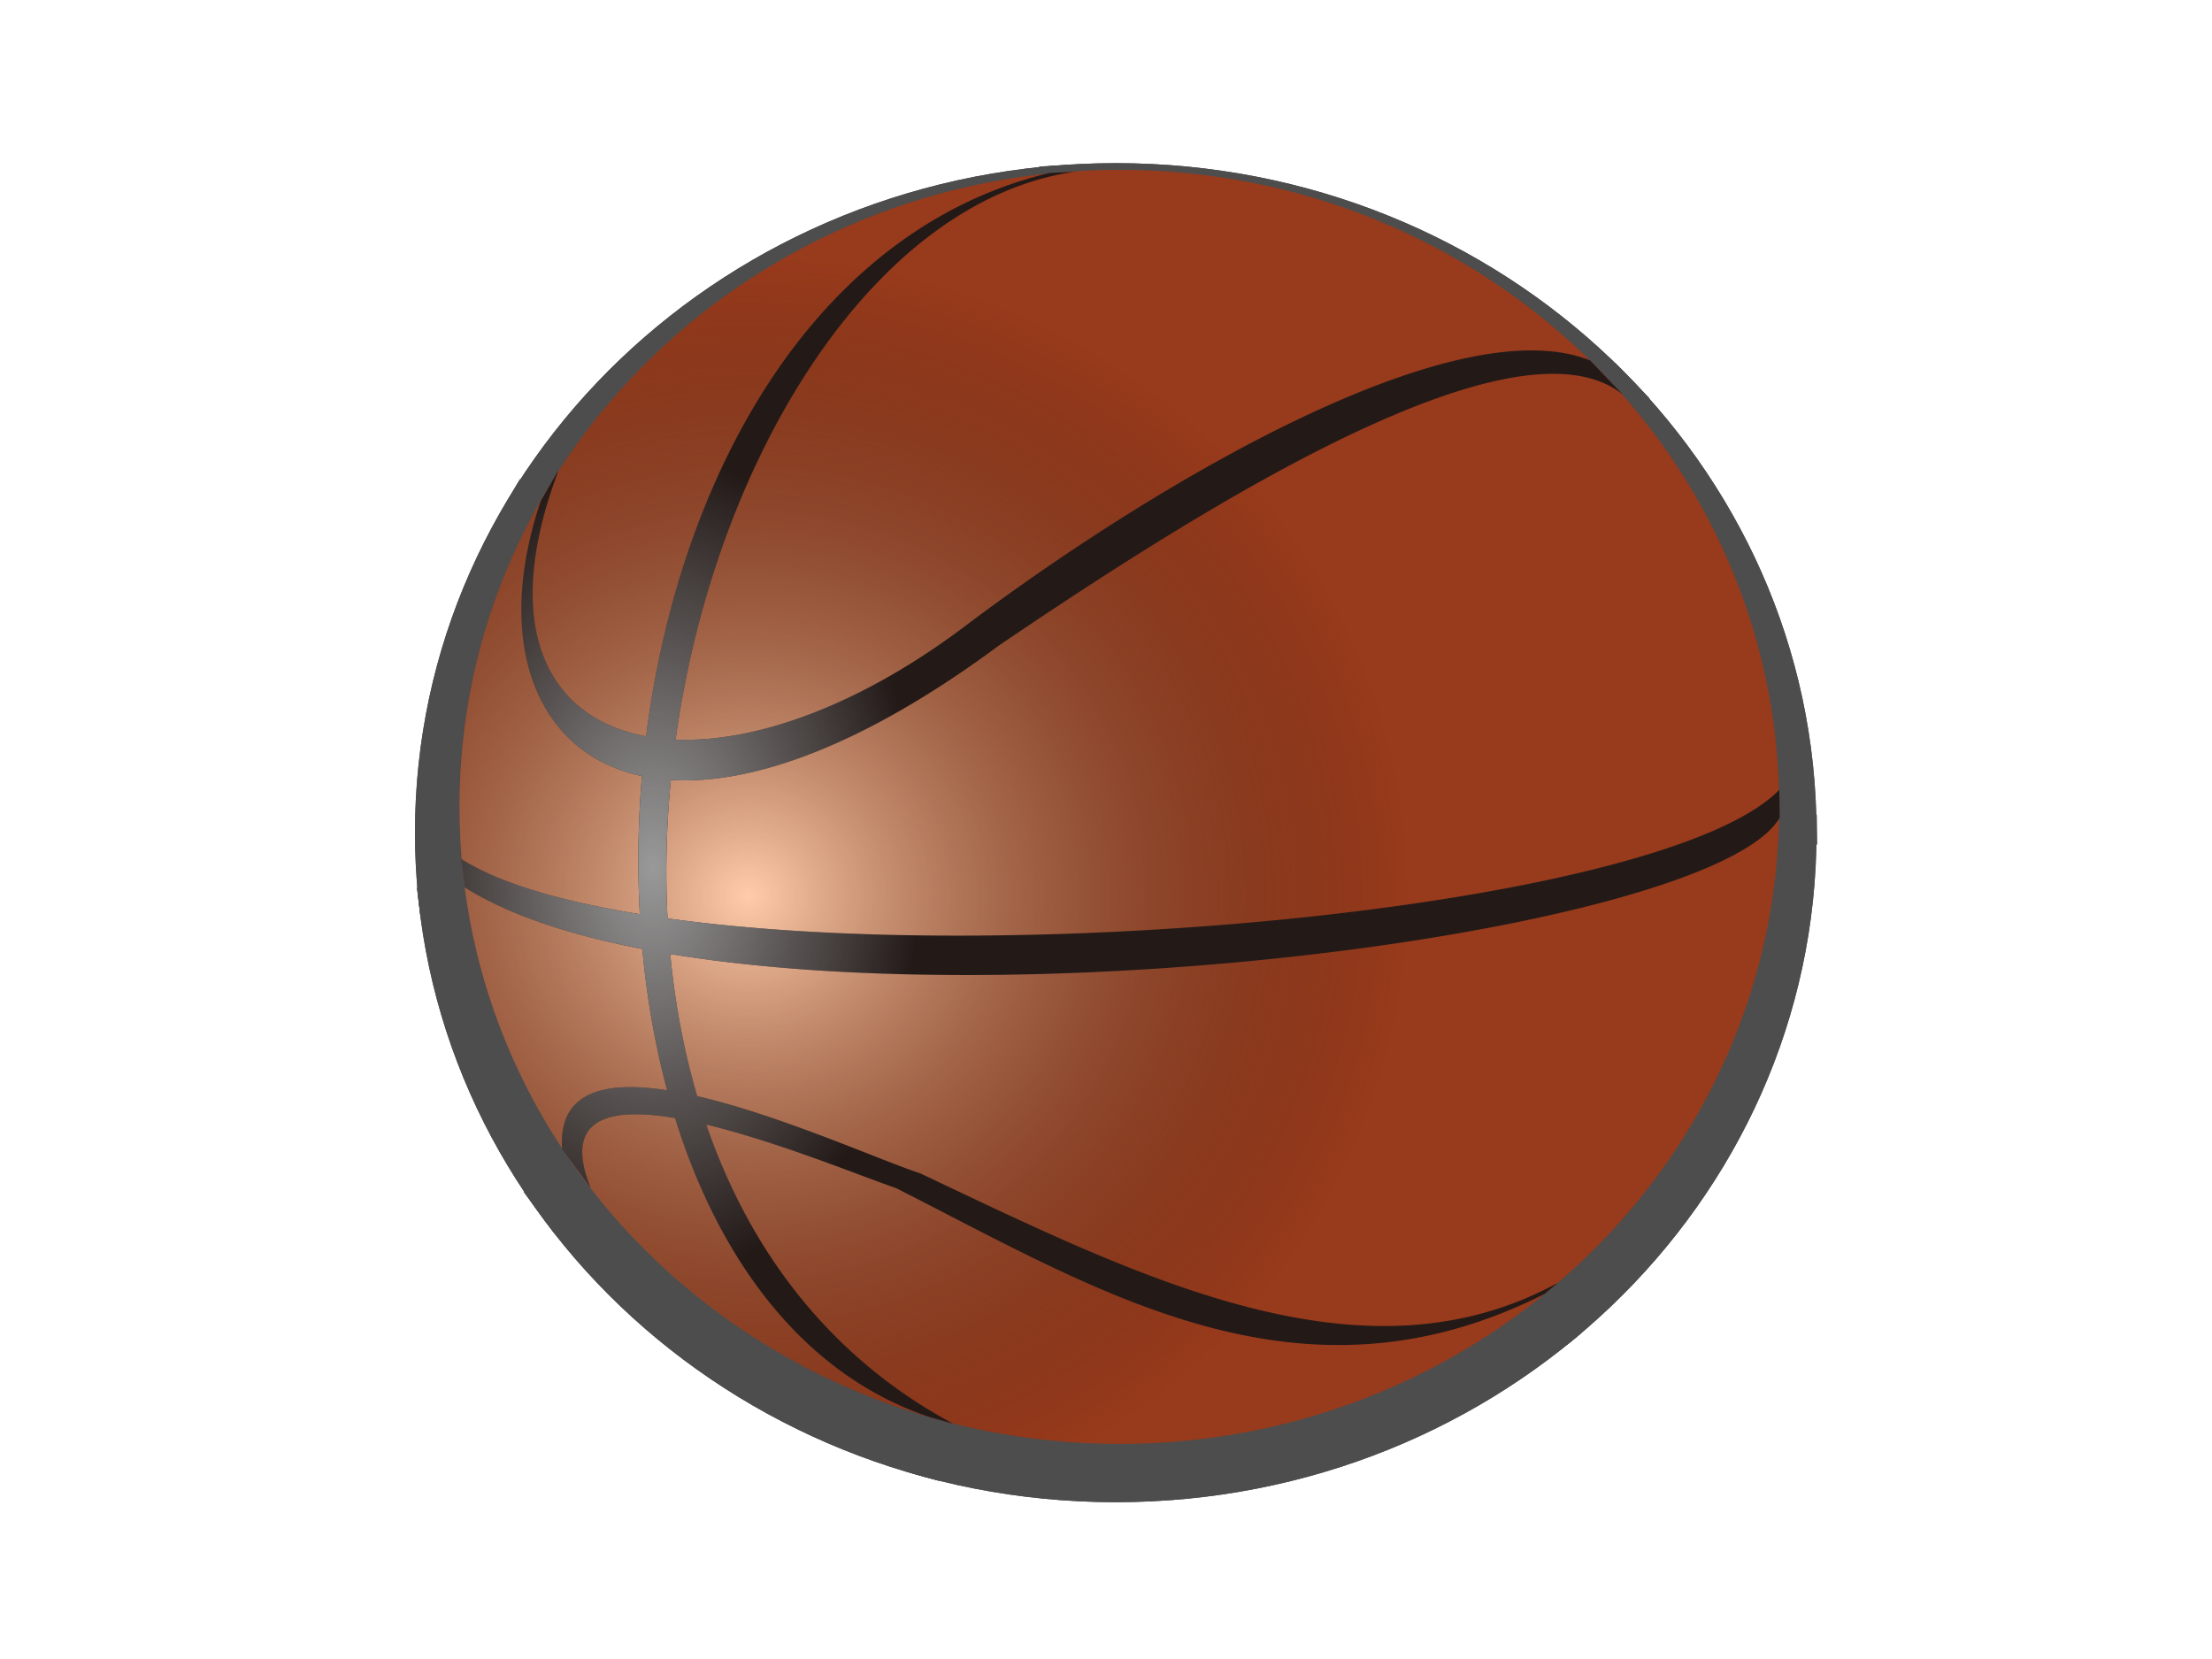
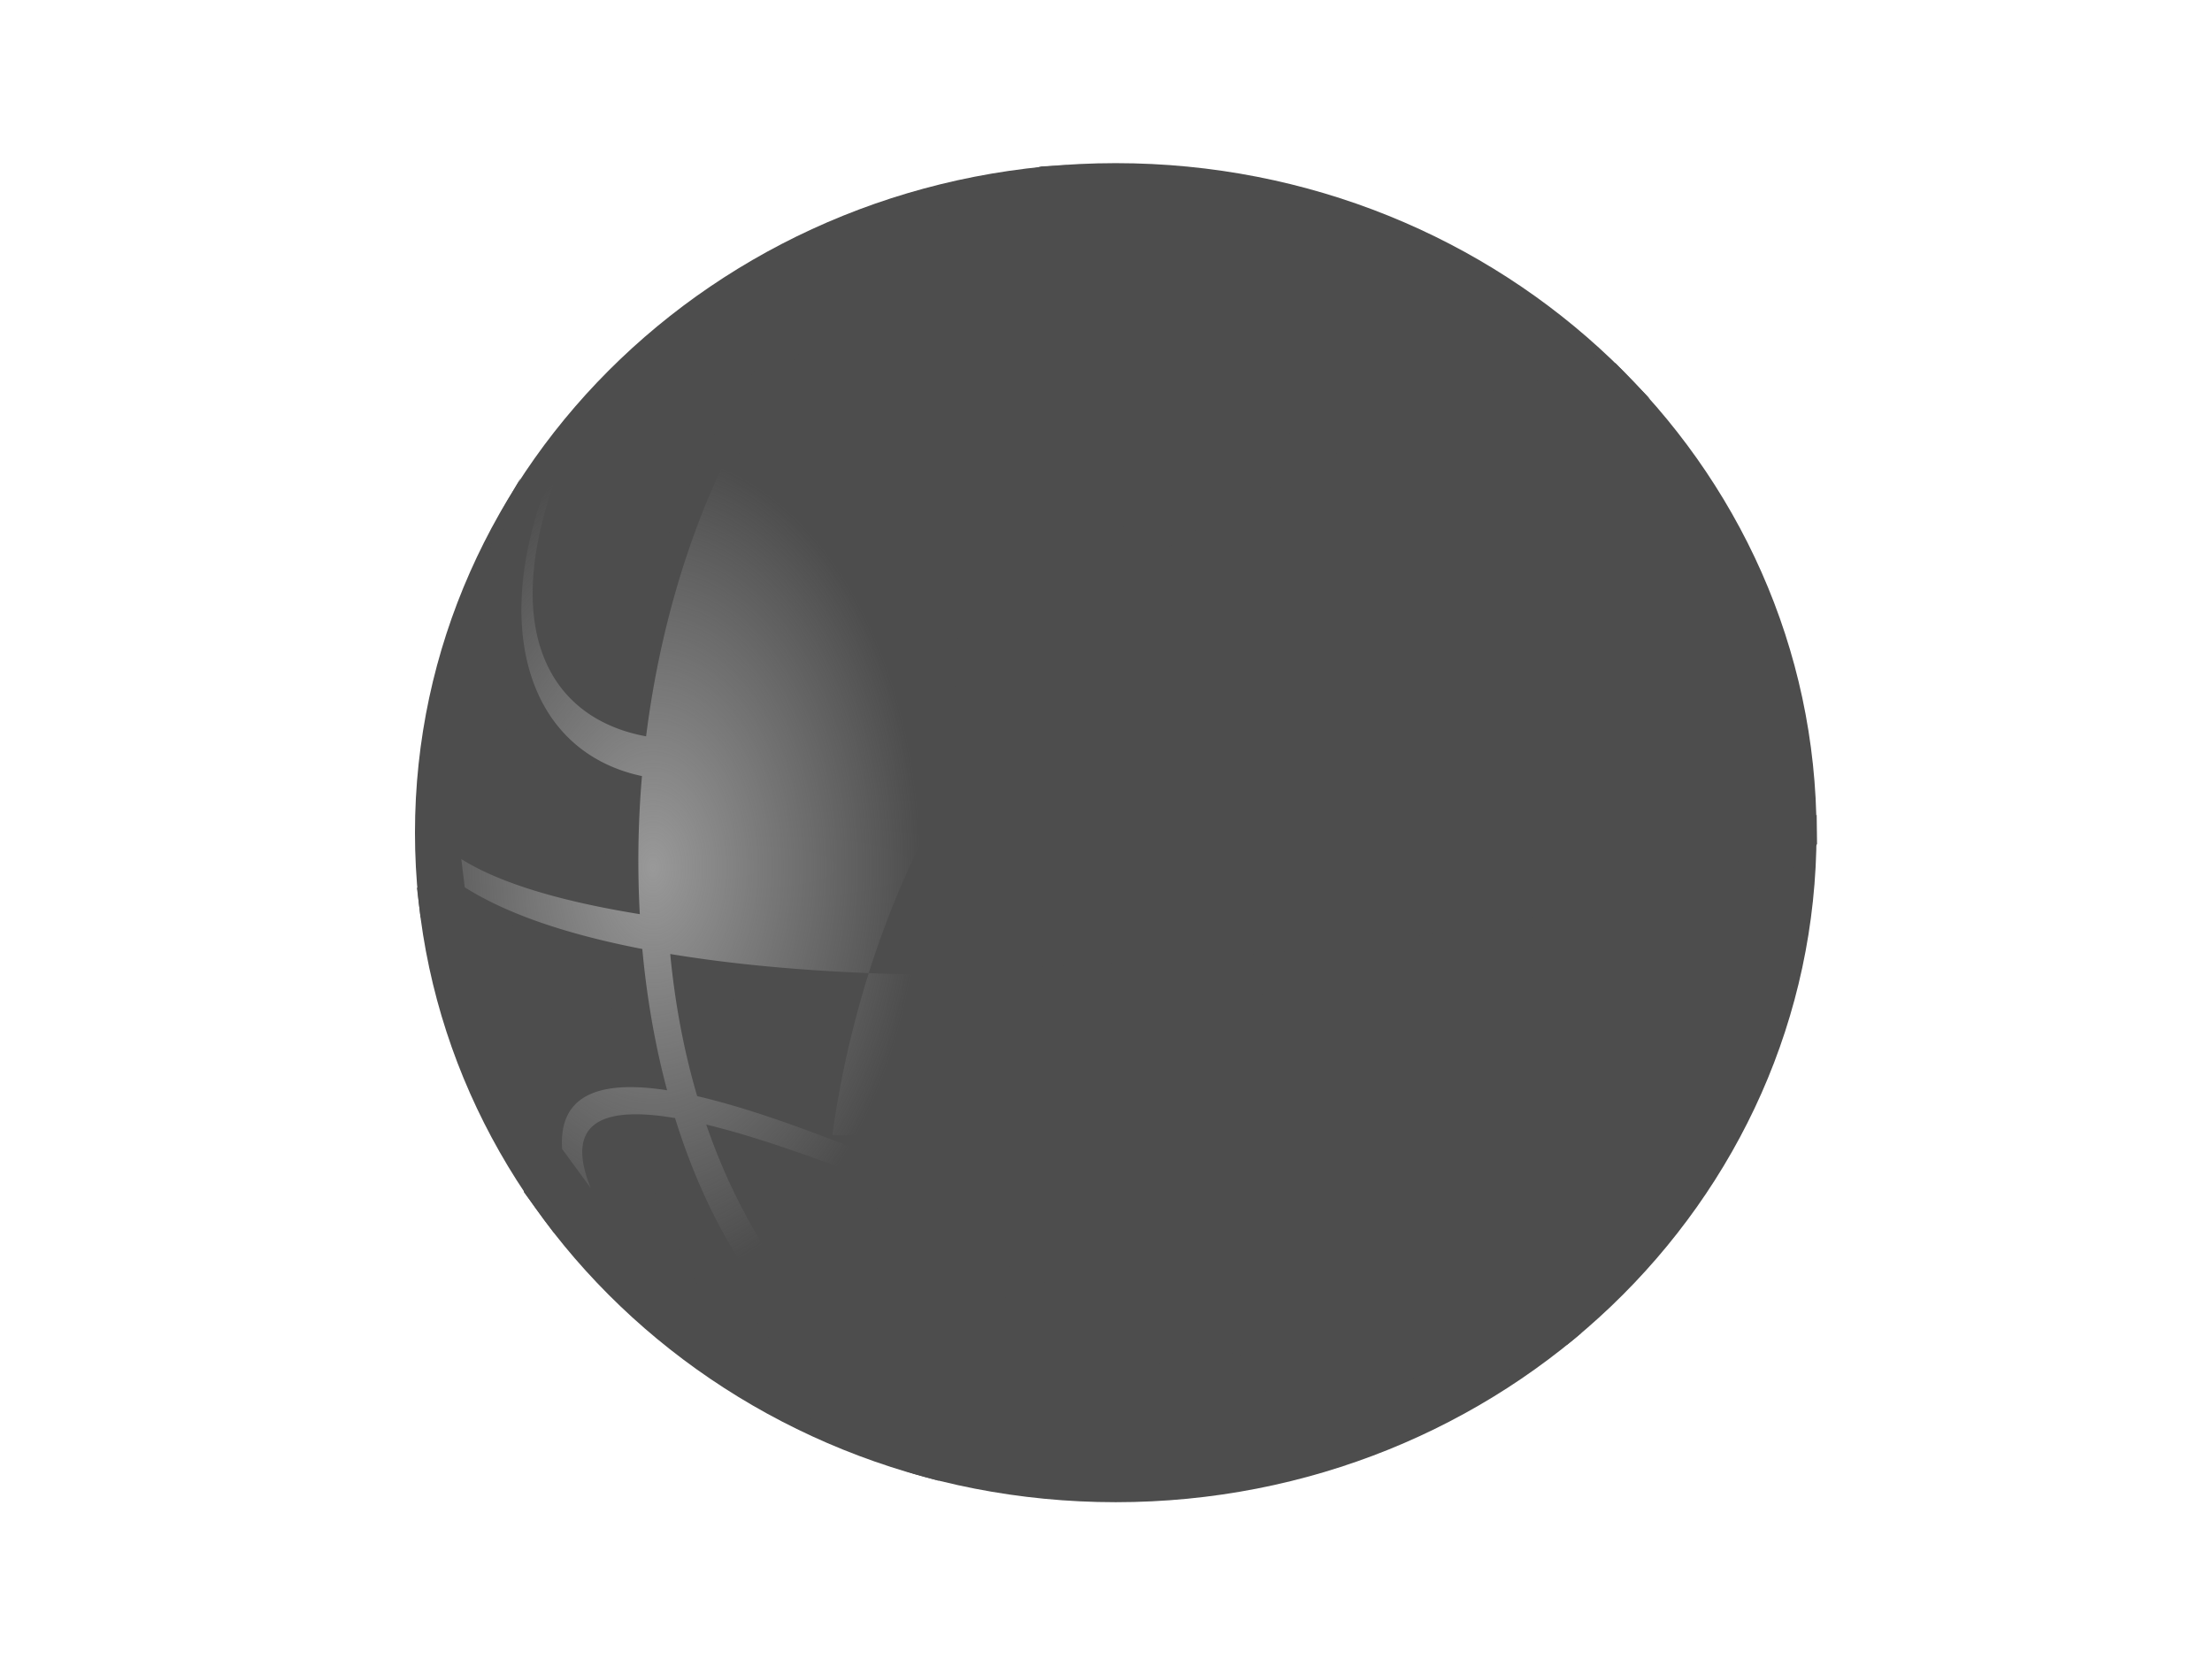
<svg xmlns="http://www.w3.org/2000/svg" viewBox="0 0 800 600">
  <defs>
    <radialGradient id="b" gradientUnits="userSpaceOnUse" cy="330.04" cx="250.89" gradientTransform="matrix(1 0 0 .92 0 24.153)" r="212.72">
      <stop offset="0" stop-color="#fca" />
      <stop offset="1" stop-color="#2b1100" stop-opacity="0" />
    </radialGradient>
    <radialGradient id="c" gradientUnits="userSpaceOnUse" cy="290.28" cx="219.47" gradientTransform="matrix(.406 .001 -.001 .628 128.46 126.45)" r="238.41">
      <stop offset="0" stop-color="#999" />
      <stop offset="1" stop-color="#999" stop-opacity="0" />
    </radialGradient>
    <filter id="a">
      <feGaussianBlur stdDeviation="18.765" />
    </filter>
  </defs>
  <g transform="matrix(1.062 0 0 1.051 -6.371 -.6)" filter="url(#a)" fill="#4d4d4d">
    <path d="M624.617 287.104c0 127.25-106.85 230.394-238.651 230.394s-238.65-103.153-238.65-230.394c0-127.25 106.848-230.393 238.65-230.393s238.65 103.152 238.65 230.393z" fill-rule="evenodd" />
-     <path d="M624.617 287.104c0 127.25-106.85 230.394-238.651 230.394s-238.65-103.153-238.65-230.394c0-127.25 106.848-230.393 238.65-230.393s238.65 103.152 238.65 230.393z" fill-rule="evenodd" />
-     <path d="M370.06 57.375l-9.406.469c-85.12 20.495-134 109.63-145.84 203.75-35.75-6.59-53.16-39.6-31.56-96.47l-6.531 11.344c-16.876 49.95-2.708 91.124 36.594 99.5a358.717 358.717 0 00-.782 49.938c-27.865-4.506-50.472-11.05-64.562-19.938l1.25 10.219c15.66 9.931 37.88 17.22 64.22 22.312 1.618 17.635 4.61 34.814 8.968 51.094-22.406-3.463-39.382.295-37.969 21.25l10.344 14.125c-10.26-25.396 6.609-29.357 30.5-25.312 16.05 51.724 46.672 92.905 92.031 108.12l8.563 2.406c-45.05-24.14-73.77-63.05-89.31-108.18 25.695 6.194 55.406 18.418 68.688 23 73.45 37.215 145.88 82.936 234.5 38.25l4.937-4.094c-70.604 38.668-150.84-1.642-230.62-39.469-14.646-4.806-50.473-20.984-80.78-27.969-4.877-16.545-8.077-33.813-9.75-51.406 139.41 23.146 378.78-10.319 401.25-49.312l-.126-10.094c-40.197 41.464-271.12 64.658-402.09 46.531-.88-16.592-.427-33.392 1.188-50.062 29.098 1.803 69.196-11.97 118.59-48.594 77.575-52.614 187.57-121.12 225.62-90.875l-11.72-12.25c-48.911-19.649-157.06 44.338-224.5 94.875-38.848 29.693-77.13 43.403-106.28 42.25 14.09-101.58 71.48-194.95 144.59-205.42z" />
    <path d="M370.06 57.375l-9.406.469c-85.12 20.495-134 109.63-145.84 203.75-35.75-6.59-53.16-39.6-31.56-96.47l-6.531 11.344c-16.876 49.95-2.708 91.124 36.594 99.5a358.717 358.717 0 00-.782 49.938c-27.865-4.506-50.472-11.05-64.562-19.938l1.25 10.219c15.66 9.931 37.88 17.22 64.22 22.312 1.618 17.635 4.61 34.814 8.968 51.094-22.406-3.463-39.382.295-37.969 21.25l10.344 14.125c-10.26-25.396 6.609-29.357 30.5-25.312 16.05 51.724 46.672 92.905 92.031 108.12l8.563 2.406c-45.05-24.14-73.77-63.05-89.31-108.18 25.695 6.194 55.406 18.418 68.688 23 73.45 37.215 145.88 82.936 234.5 38.25l4.937-4.094c-70.604 38.668-150.84-1.642-230.62-39.469-14.646-4.806-50.473-20.984-80.78-27.969-4.877-16.545-8.077-33.813-9.75-51.406 139.41 23.146 378.78-10.319 401.25-49.312l-.126-10.094c-40.197 41.464-271.12 64.658-402.09 46.531-.88-16.592-.427-33.392 1.188-50.062 29.098 1.803 69.196-11.97 118.59-48.594 77.575-52.614 187.57-121.12 225.62-90.875l-11.72-12.25c-48.911-19.649-157.06 44.338-224.5 94.875-38.848 29.693-77.13 43.403-106.28 42.25 14.09-101.58 71.48-194.95 144.59-205.42z" />
  </g>
-   <path d="M643.473 291.818c0 127.25-106.85 230.394-238.651 230.394s-238.65-103.153-238.65-230.394c0-127.25 106.848-230.393 238.65-230.393s238.65 103.152 238.65 230.393z" fill-rule="evenodd" fill="#983a1c" />
-   <path d="M583.36 300.66c0 108.05-95.239 195.63-212.72 195.63s-212.72-87.588-212.72-195.63c0-108.05 95.239-195.63 212.72-195.63s212.72 87.588 212.72 195.63z" transform="matrix(1.122 0 0 1.178 -10.999 -62.269)" fill-rule="evenodd" fill="url(#b)" />
-   <path d="M388.916 62.089l-9.406.469c-85.12 20.495-134 109.63-145.84 203.75-35.75-6.59-53.16-39.6-31.56-96.47l-6.531 11.344c-16.876 49.95-2.708 91.124 36.594 99.5a358.717 358.717 0 00-.782 49.938c-27.865-4.506-50.472-11.05-64.562-19.938l1.25 10.219c15.66 9.931 37.88 17.22 64.22 22.312 1.618 17.635 4.61 34.814 8.968 51.094-22.406-3.463-39.382.295-37.969 21.25l10.344 14.125c-10.26-25.396 6.609-29.357 30.5-25.312 16.05 51.724 46.672 92.905 92.031 108.12l8.563 2.406c-45.05-24.14-73.77-63.05-89.31-108.18 25.695 6.194 55.406 18.418 68.688 23 73.45 37.215 145.88 82.936 234.5 38.25l4.937-4.094c-70.604 38.668-150.84-1.642-230.62-39.469-14.646-4.806-50.473-20.984-80.78-27.969-4.877-16.545-8.077-33.813-9.75-51.406 139.41 23.146 378.78-10.319 401.25-49.312l-.126-10.094c-40.197 41.464-271.12 64.658-402.09 46.531-.88-16.592-.427-33.392 1.188-50.062 29.098 1.803 69.196-11.97 118.59-48.594 77.575-52.614 187.57-121.12 225.62-90.875l-11.72-12.25c-48.911-19.649-157.06 44.338-224.5 94.875-38.848 29.693-77.13 43.403-106.28 42.25 14.09-101.58 71.48-194.95 144.59-205.42z" fill="#231a18" />
-   <path d="M370.06 57.375l-9.406.469c-85.12 20.495-134 109.63-145.84 203.75-35.75-6.59-53.16-39.6-31.56-96.47l-6.531 11.344c-16.876 49.95-2.708 91.124 36.594 99.5a358.717 358.717 0 00-.782 49.938c-27.865-4.506-50.472-11.05-64.562-19.938l1.25 10.219c15.66 9.931 37.88 17.22 64.22 22.312 1.618 17.635 4.61 34.814 8.968 51.094-22.406-3.463-39.382.295-37.969 21.25l10.344 14.125c-10.26-25.396 6.609-29.357 30.5-25.312 16.05 51.724 46.672 92.905 92.031 108.12l8.563 2.406c-45.05-24.14-73.77-63.05-89.31-108.18 25.695 6.194 55.406 18.418 68.688 23 73.45 37.215 145.88 82.936 234.5 38.25l4.937-4.094c-70.604 38.668-150.84-1.642-230.62-39.469-14.646-4.806-50.473-20.984-80.78-27.969-4.877-16.545-8.077-33.813-9.75-51.406 139.41 23.146 378.78-10.319 401.25-49.312l-.126-10.094c-40.197 41.464-271.12 64.658-402.09 46.531-.88-16.592-.427-33.392 1.188-50.062 29.098 1.803 69.196-11.97 118.59-48.594 77.575-52.614 187.57-121.12 225.62-90.875l-11.72-12.25c-48.911-19.649-157.06 44.338-224.5 94.875-38.848 29.693-77.13 43.403-106.28 42.25 14.09-101.58 71.48-194.95 144.59-205.42z" fill="url(#c)" transform="translate(18.856 4.714)" />
+   <path d="M370.06 57.375l-9.406.469c-85.12 20.495-134 109.63-145.84 203.75-35.75-6.59-53.16-39.6-31.56-96.47l-6.531 11.344c-16.876 49.95-2.708 91.124 36.594 99.5a358.717 358.717 0 00-.782 49.938c-27.865-4.506-50.472-11.05-64.562-19.938l1.25 10.219c15.66 9.931 37.88 17.22 64.22 22.312 1.618 17.635 4.61 34.814 8.968 51.094-22.406-3.463-39.382.295-37.969 21.25l10.344 14.125c-10.26-25.396 6.609-29.357 30.5-25.312 16.05 51.724 46.672 92.905 92.031 108.12l8.563 2.406c-45.05-24.14-73.77-63.05-89.31-108.18 25.695 6.194 55.406 18.418 68.688 23 73.45 37.215 145.88 82.936 234.5 38.25l4.937-4.094c-70.604 38.668-150.84-1.642-230.62-39.469-14.646-4.806-50.473-20.984-80.78-27.969-4.877-16.545-8.077-33.813-9.75-51.406 139.41 23.146 378.78-10.319 401.25-49.312l-.126-10.094l-11.72-12.25c-48.911-19.649-157.06 44.338-224.5 94.875-38.848 29.693-77.13 43.403-106.28 42.25 14.09-101.58 71.48-194.95 144.59-205.42z" fill="url(#c)" transform="translate(18.856 4.714)" />
</svg>